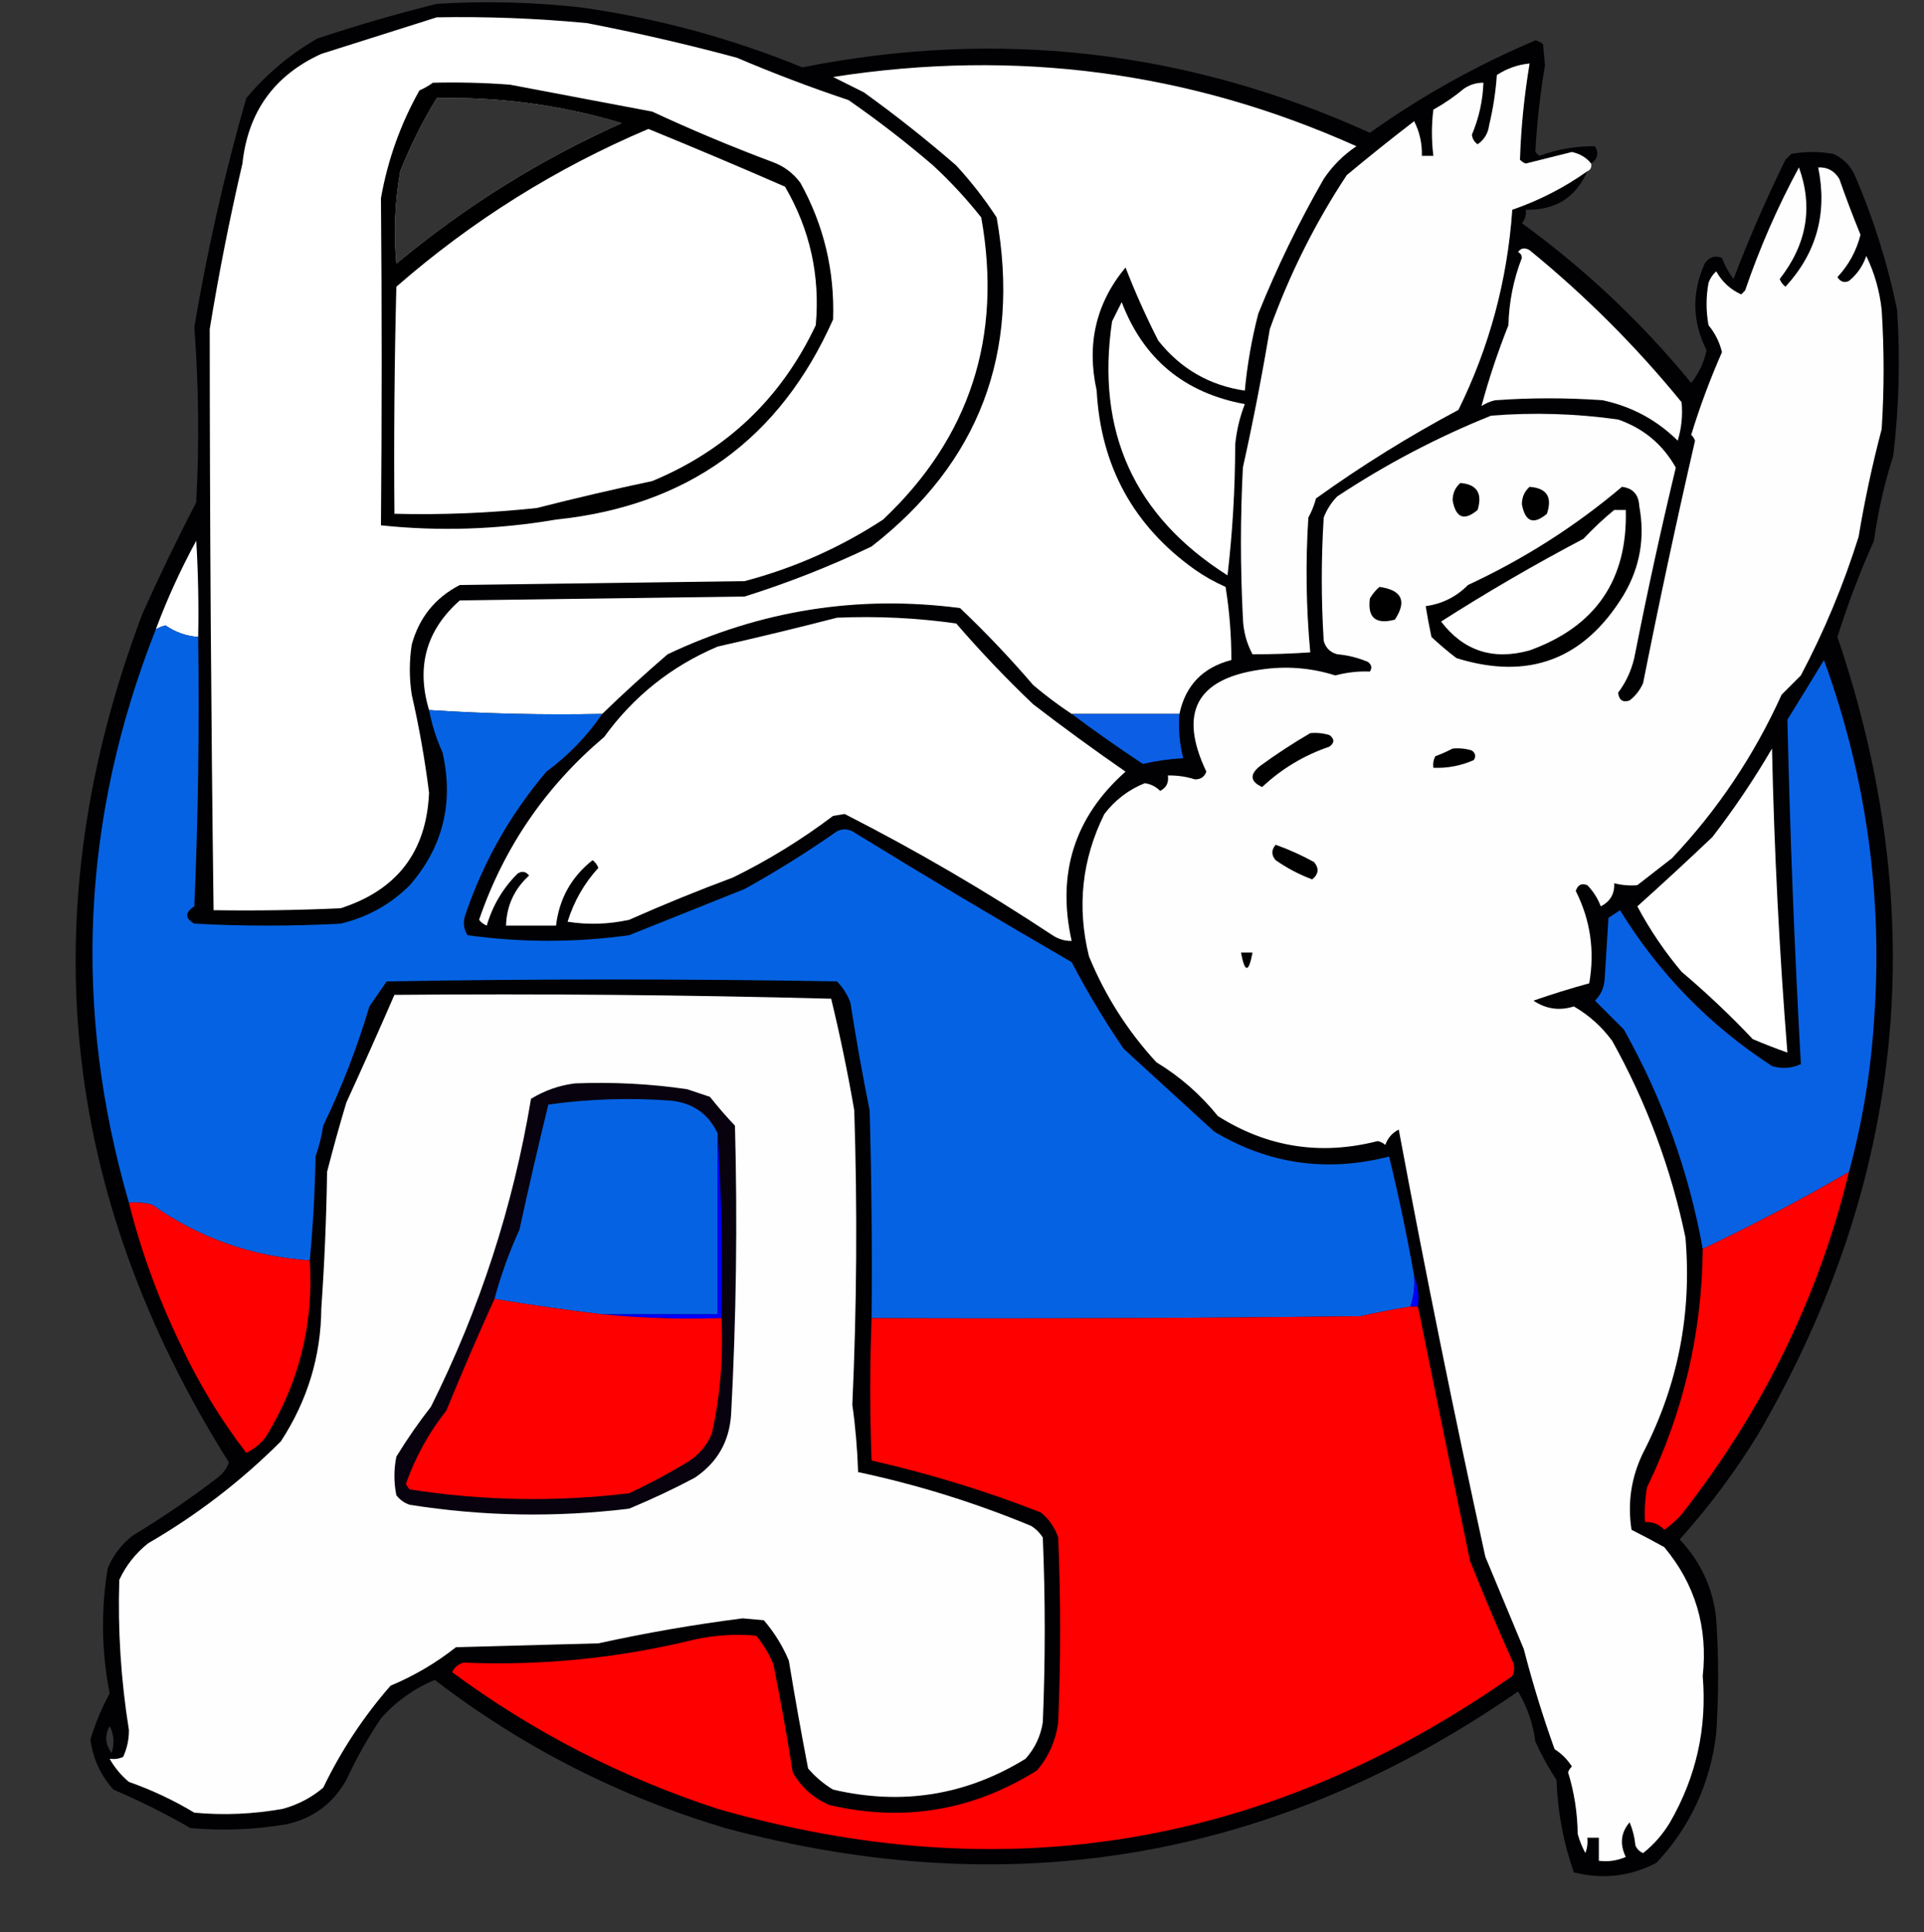
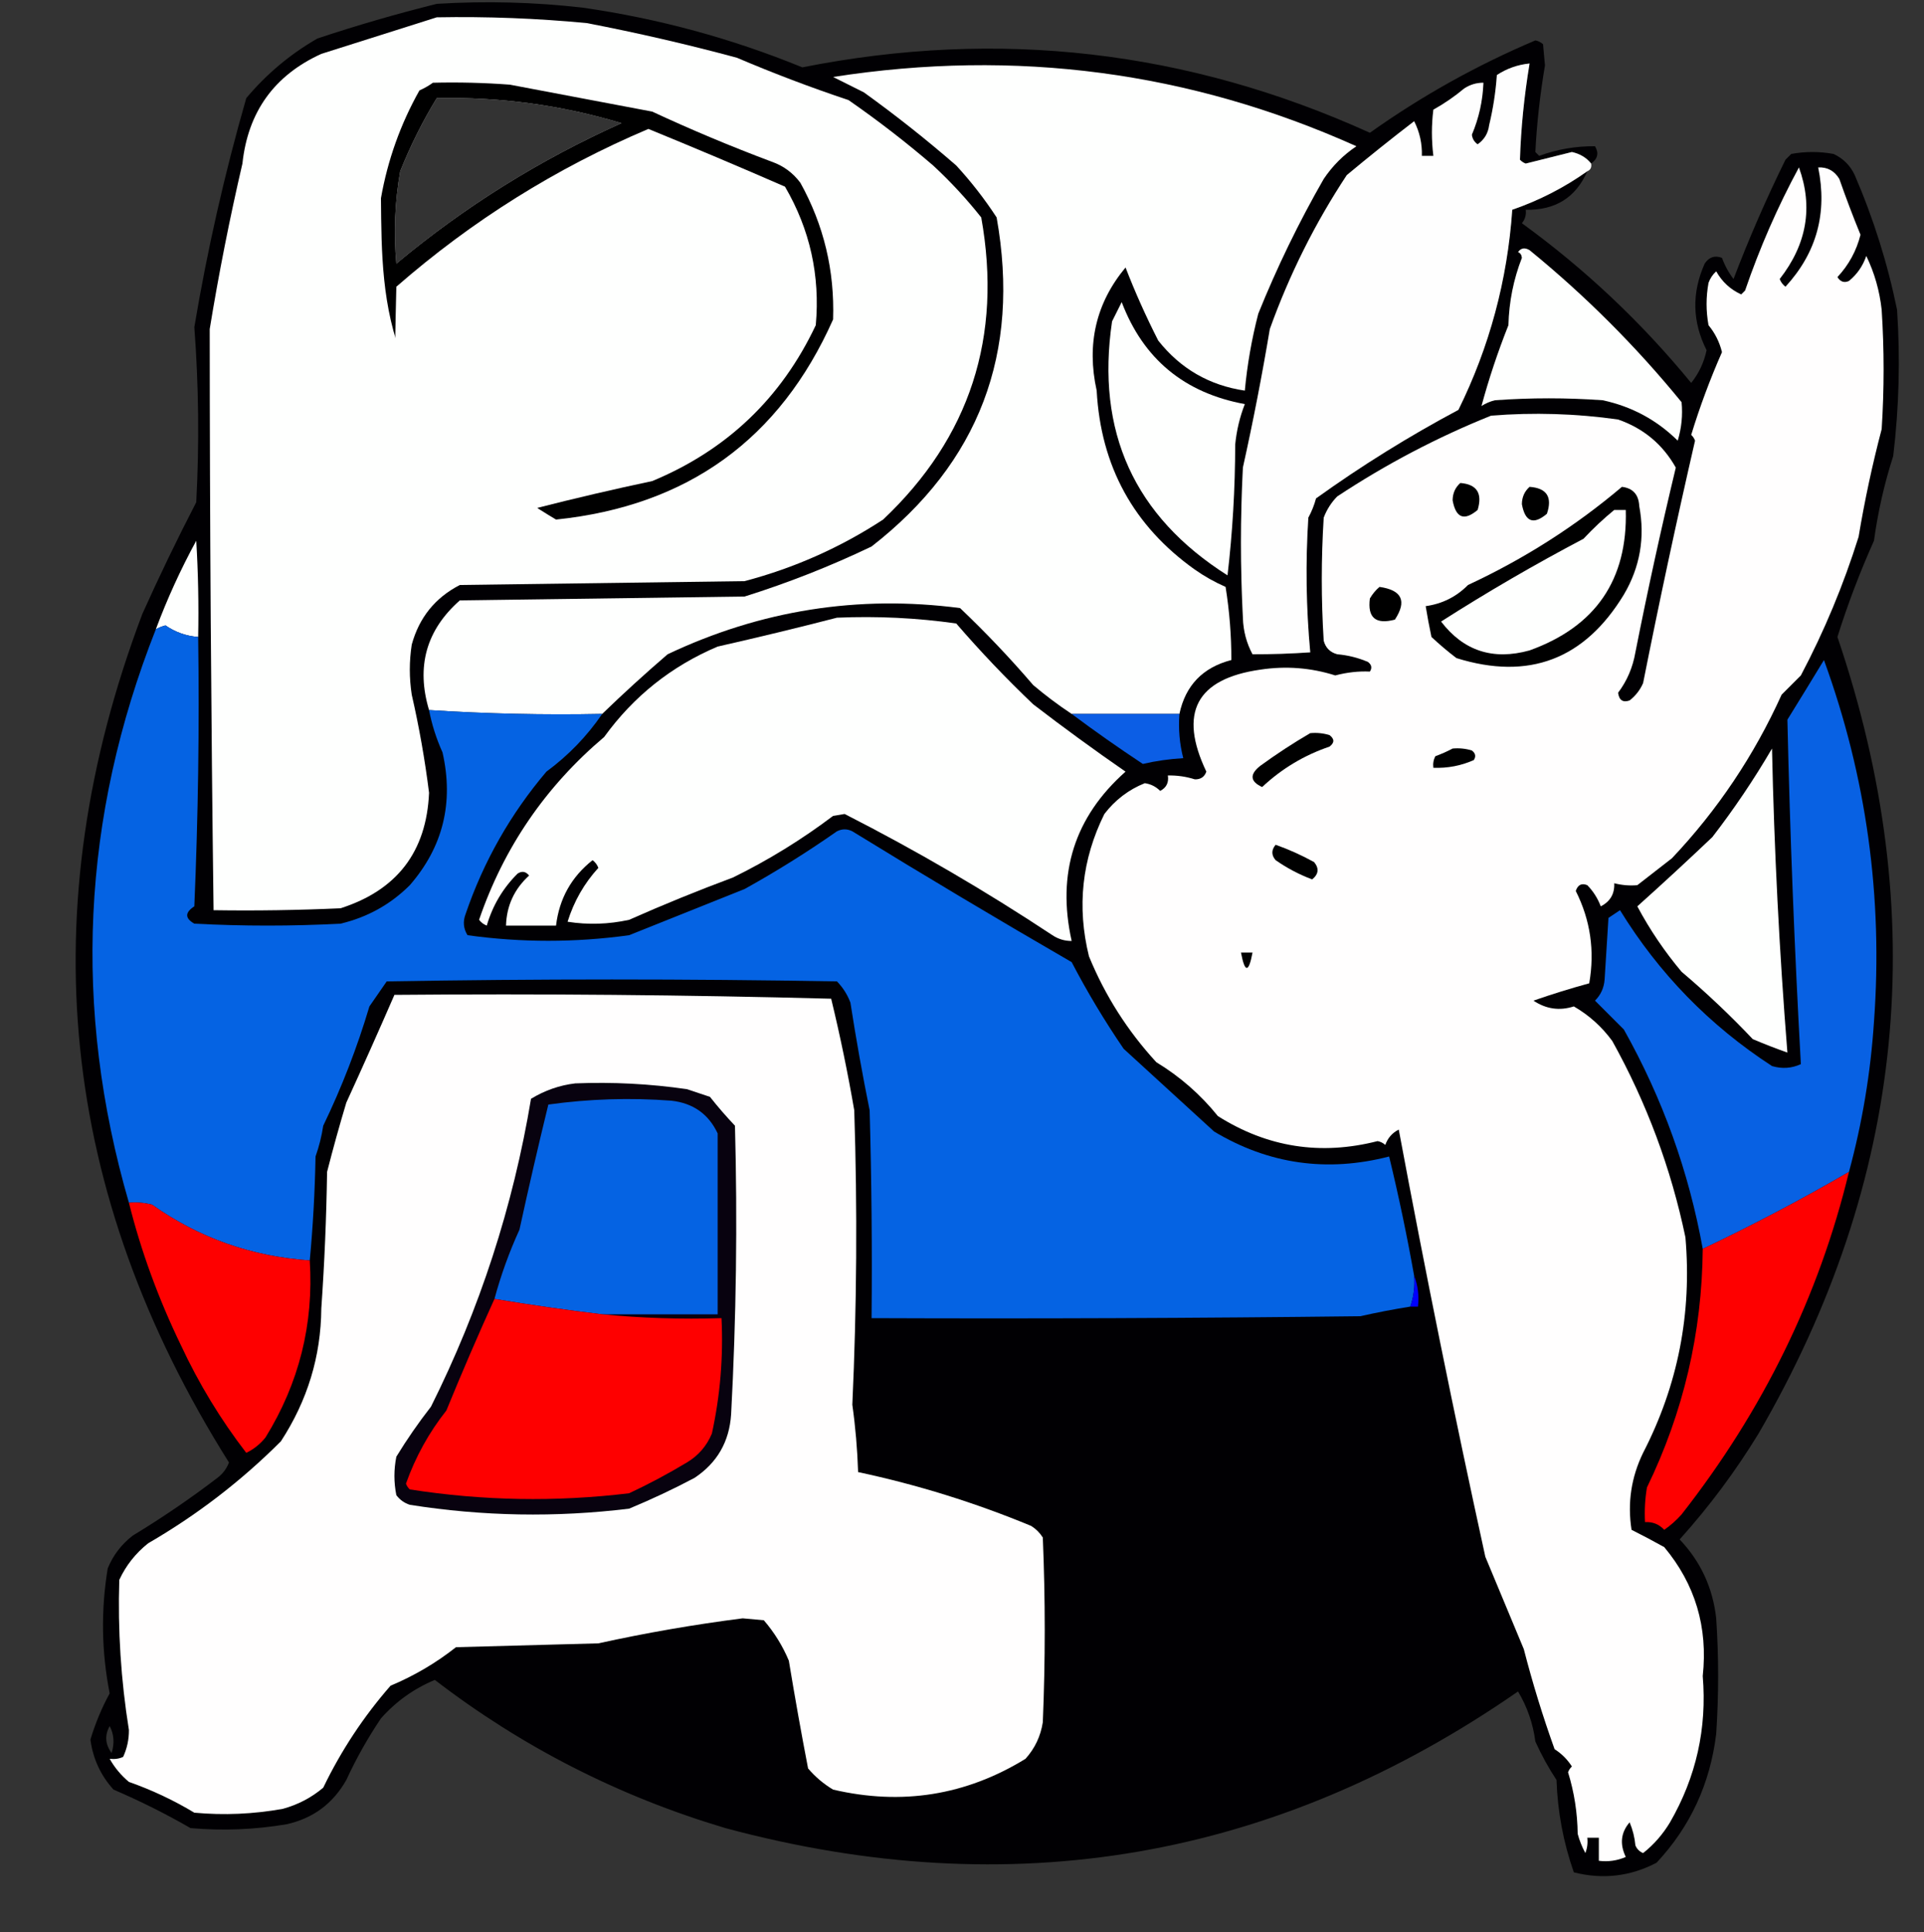
<svg xmlns="http://www.w3.org/2000/svg" version="1.1" width="500px" height="502px" style="shape-rendering:geometricPrecision; text-rendering:geometricPrecision; image-rendering:optimizeQuality; fill-rule:evenodd; clip-rule:evenodd">
  <rect width="100%" height="100%" fill="#333333" stroke="none" />
  <g>
    <path style="opacity:1" fill="#010003" d="M 413.5,42.5 C 412.264,40.957 410.598,39.957 408.5,39.5C 404.5,40.5 400.5,41.5 396.5,42.5C 395.914,42.291 395.414,41.957 395,41.5C 395.249,33.398 396.082,25.065 397.5,16.5C 394.421,16.804 391.587,17.804 389,19.5C 388.697,23.894 388.03,28.227 387,32.5C 386.74,34.617 385.74,36.284 384,37.5C 383.13,36.892 382.63,36.059 382.5,35C 384.329,30.689 385.329,26.189 385.5,21.5C 383.692,21.491 382.025,21.991 380.5,23C 378.007,25.08 375.341,26.914 372.5,28.5C 372.002,32.425 372.002,36.425 372.5,40.5C 371.5,40.5 370.5,40.5 369.5,40.5C 369.599,37.327 368.932,34.327 367.5,31.5C 361.575,36.047 355.742,40.713 350,45.5C 341.762,57.976 335.095,71.309 330,85.5C 327.981,97.573 325.648,109.573 323,121.5C 322.333,134.5 322.333,147.5 323,160.5C 323.1,163.903 323.934,167.07 325.5,170C 330.526,170.012 335.526,169.845 340.5,169.5C 339.42,157.86 339.254,146.193 340,134.5C 340.862,132.913 341.529,131.246 342,129.5C 353.823,121.01 366.156,113.343 379,106.5C 387.064,90.165 391.73,72.832 393,54.5C 400.012,52.078 406.512,48.745 412.5,44.5C 409.512,51.339 404.178,54.672 396.5,54.5C 396.67,55.822 396.337,56.989 395.5,58C 411.933,69.932 426.6,83.766 439.5,99.5C 441.5,96.999 442.833,94.166 443.5,91C 439.77,83.612 439.603,76.112 443,68.5C 444.133,66.789 445.633,66.289 447.5,67C 448.218,68.987 449.218,70.821 450.5,72.5C 454.511,61.971 459.011,51.638 464,41.5C 464.5,41 465,40.5 465.5,40C 469.167,39.333 472.833,39.333 476.5,40C 479,41.167 480.833,43 482,45.5C 486.875,56.79 490.541,68.457 493,80.5C 493.848,93.205 493.515,105.871 492,118.5C 489.694,125.662 488.027,132.995 487,140.5C 483.323,148.706 480.156,157.039 477.5,165.5C 502.05,237.706 495.217,306.706 457,372.5C 451.019,382.292 444.186,391.458 436.5,400C 441.953,405.74 445.119,412.574 446,420.5C 446.667,430.5 446.667,440.5 446,450.5C 444.428,463.469 439.261,474.636 430.5,484C 423.691,487.567 416.525,488.4 409,486.5C 406.278,478.74 404.778,470.74 404.5,462.5C 402.443,459.394 400.61,456.061 399,452.5C 398.393,447.847 396.893,443.513 394.5,439.5C 331.498,483.168 262.831,495.001 188.5,475C 160.85,466.76 135.684,453.926 113,436.5C 107.576,438.756 102.909,442.089 99,446.5C 95.567,451.597 92.567,456.931 90,462.5C 86.528,468.641 81.362,472.474 74.5,474C 66.208,475.405 57.875,475.738 49.5,475C 43.079,471.296 36.412,467.963 29.5,465C 26.157,461.313 24.157,456.979 23.5,452C 24.783,447.757 26.45,443.757 28.5,440C 26.37,429.152 26.203,418.319 28,407.5C 29.4,404.098 31.567,401.264 34.5,399C 42.107,394.391 49.441,389.391 56.5,384C 57.899,382.938 58.899,381.605 59.5,380C 15.416,309.932 7.916,236.432 37,159.5C 41.394,149.711 46.061,140.045 51,130.5C 51.81,115.301 51.643,100.134 50.5,85C 53.877,64.898 58.377,45.065 64,25.5C 69.289,19.204 75.456,14.038 82.5,10C 92.668,6.613 103.002,3.613 113.5,1C 126.198,0.208 138.865,0.541 151.5,2C 171.16,4.831 190.16,9.998 208.5,17.5C 259.5,7.381 308.667,13.048 356,34.5C 369.46,24.936 383.794,16.936 399,10.5C 399.772,10.645 400.439,10.978 401,11.5C 401.167,13.333 401.333,15.167 401.5,17C 400.222,24.504 399.388,32.004 399,39.5C 399.333,39.833 399.667,40.167 400,40.5C 404.696,38.783 409.529,37.95 414.5,38C 415.553,39.749 415.22,41.249 413.5,42.5 Z M 113.5,25.5 C 129.858,25.139 145.858,27.306 161.5,32C 140.235,41.538 120.735,53.705 103,68.5C 102.277,60.458 102.61,52.458 104,44.5C 106.685,37.796 109.852,31.462 113.5,25.5 Z M 28.5,448.5 C 29.629,450.628 29.796,452.961 29,455.5C 27.336,453.214 27.17,450.881 28.5,448.5 Z" />
  </g>
  <g>
    <path style="opacity:1" fill="#fefffe" d="M 113.5,4.5 C 126.53,4.263 139.53,4.763 152.5,6C 165.601,8.525 178.601,11.525 191.5,15C 201.022,19.063 210.689,22.729 220.5,26C 228.119,31.284 235.452,36.951 242.5,43C 247.034,47.199 251.201,51.699 255,56.5C 260.554,87.522 252.054,113.689 229.5,135C 218.414,142.256 206.414,147.59 193.5,151C 168.833,151.333 144.167,151.667 119.5,152C 113.089,155.306 108.922,160.472 107,167.5C 106.333,171.833 106.333,176.167 107,180.5C 108.933,188.952 110.433,197.452 111.5,206C 110.839,221.304 103.172,231.304 88.5,236C 77.505,236.5 66.505,236.667 55.5,236.5C 54.851,186.149 54.518,135.816 54.5,85.5C 56.858,71.069 59.691,56.736 63,42.5C 64.436,29.071 71.27,19.571 83.5,14C 93.612,10.812 103.612,7.646 113.5,4.5 Z M 113.5,25.5 C 109.852,31.462 106.685,37.796 104,44.5C 102.61,52.458 102.277,60.458 103,68.5C 120.735,53.705 140.235,41.538 161.5,32C 145.858,27.306 129.858,25.139 113.5,25.5 Z" />
  </g>
  <g>
    <path style="opacity:1" fill="#fefefe" d="M 413.5,42.5 C 413.672,43.492 413.338,44.158 412.5,44.5C 406.512,48.745 400.012,52.078 393,54.5C 391.73,72.832 387.064,90.165 379,106.5C 366.156,113.343 353.823,121.01 342,129.5C 341.529,131.246 340.862,132.913 340,134.5C 339.254,146.193 339.42,157.86 340.5,169.5C 335.526,169.845 330.526,170.012 325.5,170C 323.934,167.07 323.1,163.903 323,160.5C 322.333,147.5 322.333,134.5 323,121.5C 325.648,109.573 327.981,97.573 330,85.5C 335.095,71.309 341.762,57.976 350,45.5C 355.742,40.713 361.575,36.047 367.5,31.5C 368.932,34.327 369.599,37.327 369.5,40.5C 370.5,40.5 371.5,40.5 372.5,40.5C 372.002,36.425 372.002,32.425 372.5,28.5C 375.341,26.914 378.007,25.08 380.5,23C 382.025,21.991 383.692,21.491 385.5,21.5C 385.329,26.189 384.329,30.689 382.5,35C 382.63,36.059 383.13,36.892 384,37.5C 385.74,36.284 386.74,34.617 387,32.5C 388.03,28.227 388.697,23.894 389,19.5C 391.587,17.804 394.421,16.804 397.5,16.5C 396.082,25.065 395.249,33.398 395,41.5C 395.414,41.957 395.914,42.291 396.5,42.5C 400.5,41.5 404.5,40.5 408.5,39.5C 410.598,39.957 412.264,40.957 413.5,42.5 Z" />
  </g>
  <g>
    <path style="opacity:1" fill="#fefffe" d="M 306.5,185.5 C 297.167,185.5 287.833,185.5 278.5,185.5C 275.044,183.217 271.71,180.717 268.5,178C 262.476,170.978 256.143,164.311 249.5,158C 223.039,154.543 197.705,158.543 173.5,170C 167.612,175.061 161.945,180.228 156.5,185.5C 141.452,185.801 126.452,185.468 111.5,184.5C 108.107,173.201 110.774,163.701 119.5,156C 144.167,155.667 168.833,155.333 193.5,155C 204.794,151.457 215.794,147.123 226.5,142C 254.446,120.235 265.279,91.735 259,56.5C 255.882,51.714 252.382,47.214 248.5,43C 240.812,36.316 232.812,29.983 224.5,24C 221.798,22.66 219.131,21.327 216.5,20C 263.974,12.601 309.308,18.601 352.5,38C 349.114,40.263 346.281,43.097 344,46.5C 337.532,57.769 331.866,69.435 327,81.5C 325.292,88.081 324.125,94.748 323.5,101.5C 314.283,100.141 306.783,95.808 301,88.5C 297.787,82.188 294.953,75.855 292.5,69.5C 284.829,78.722 282.329,89.388 285,101.5C 286.071,121.147 294.571,136.647 310.5,148C 313.005,149.753 315.671,151.253 318.5,152.5C 319.511,158.835 320.011,165.168 320,171.5C 312.582,173.417 308.082,178.083 306.5,185.5 Z" />
  </g>
  <g>
-     <path style="opacity:1" fill="#000000" d="M 112.5,21.5 C 119.175,21.334 125.842,21.5 132.5,22C 144.833,24.333 157.167,26.667 169.5,29C 179.637,33.715 189.97,38.048 200.5,42C 203.562,43.061 206.062,44.894 208,47.5C 214.086,58.487 216.919,70.32 216.5,83C 202.667,114.135 178.667,131.468 144.5,135C 129.354,137.6 114.187,138.1 99,136.5C 99.246,108.159 99.246,79.826 99,51.5C 100.75,41.582 104.083,32.249 109,23.5C 110.302,22.915 111.469,22.248 112.5,21.5 Z M 113.5,25.5 C 109.852,31.462 106.685,37.796 104,44.5C 102.61,52.458 102.277,60.458 103,68.5C 120.735,53.705 140.235,41.538 161.5,32C 145.858,27.306 129.858,25.139 113.5,25.5 Z" />
+     <path style="opacity:1" fill="#000000" d="M 112.5,21.5 C 119.175,21.334 125.842,21.5 132.5,22C 144.833,24.333 157.167,26.667 169.5,29C 179.637,33.715 189.97,38.048 200.5,42C 203.562,43.061 206.062,44.894 208,47.5C 214.086,58.487 216.919,70.32 216.5,83C 202.667,114.135 178.667,131.468 144.5,135C 99.246,108.159 99.246,79.826 99,51.5C 100.75,41.582 104.083,32.249 109,23.5C 110.302,22.915 111.469,22.248 112.5,21.5 Z M 113.5,25.5 C 109.852,31.462 106.685,37.796 104,44.5C 102.61,52.458 102.277,60.458 103,68.5C 120.735,53.705 140.235,41.538 161.5,32C 145.858,27.306 129.858,25.139 113.5,25.5 Z" />
  </g>
  <g>
    <path style="opacity:1" fill="#fefffe" d="M 168.5,33.5 C 180.385,38.358 192.218,43.358 204,48.5C 210.491,59.62 213.158,71.62 212,84.5C 203.048,103.451 188.882,116.951 169.5,125C 159.451,127.127 149.451,129.461 139.5,132C 127.205,133.315 114.872,133.815 102.5,133.5C 102.333,113.831 102.5,94.164 103,74.5C 122.653,57.347 144.486,43.68 168.5,33.5 Z" />
  </g>
  <g>
    <path style="opacity:1" fill="#fffefe" d="M 467.5,43.5 C 471.225,53.797 469.559,63.463 462.5,72.5C 462.808,73.308 463.308,73.975 464,74.5C 472.101,65.678 474.934,55.345 472.5,43.5C 474.903,43.393 476.736,44.393 478,46.5C 479.71,51.391 481.543,56.225 483.5,61C 482.438,65.192 480.438,68.859 477.5,72C 478.275,73.23 479.275,73.563 480.5,73C 482.617,71.269 484.117,69.102 485,66.5C 487.128,70.89 488.461,75.557 489,80.5C 489.667,90.833 489.667,101.167 489,111.5C 486.574,120.719 484.574,130.052 483,139.5C 479.074,152.009 474.074,164.009 468,175.5C 466.333,177.167 464.667,178.833 463,180.5C 455.851,196.302 446.351,210.469 434.5,223C 431.5,225.333 428.5,227.667 425.5,230C 423.512,230.18 421.512,230.014 419.5,229.5C 419.627,232.245 418.46,234.245 416,235.5C 415.208,233.413 414.041,231.579 412.5,230C 411.035,229.399 410.035,229.899 409.5,231.5C 413.31,239.06 414.477,247.06 413,255.5C 408.093,256.842 403.259,258.342 398.5,260C 401.803,262.196 405.303,262.696 409,261.5C 412.956,263.788 416.289,266.788 419,270.5C 427.933,286.593 434.267,303.593 438,321.5C 439.716,341.289 436.05,359.955 427,377.5C 423.907,383.861 422.907,390.527 424,397.5C 426.844,398.926 429.678,400.426 432.5,402C 440.542,411.636 443.875,422.803 442.5,435.5C 443.628,449.069 440.795,461.736 434,473.5C 432.114,476.641 429.78,479.308 427,481.5C 426.055,481.095 425.388,480.428 425,479.5C 424.808,477.423 424.308,475.423 423.5,473.5C 421.22,476.146 420.887,479.146 422.5,482.5C 420.257,483.474 417.924,483.808 415.5,483.5C 415.5,481.5 415.5,479.5 415.5,477.5C 414.5,477.5 413.5,477.5 412.5,477.5C 412.657,478.873 412.49,480.207 412,481.5C 411.138,479.913 410.471,478.246 410,476.5C 409.934,471.018 409.101,465.684 407.5,460.5C 407.709,459.914 408.043,459.414 408.5,459C 407.333,457.167 405.833,455.667 404,454.5C 400.933,445.965 398.266,437.299 396,428.5C 392.667,420.5 389.333,412.5 386,404.5C 377.92,367.598 370.42,330.598 363.5,293.5C 361.803,294.364 360.637,295.697 360,297.5C 359.439,296.978 358.772,296.645 358,296.5C 343.188,300.289 329.355,298.123 316.5,290C 311.997,284.41 306.664,279.744 300.5,276C 293.015,267.856 287.182,258.689 283,248.5C 279.818,235.627 281.152,223.294 287,211.5C 289.815,207.841 293.315,205.174 297.5,203.5C 299.055,203.722 300.389,204.389 301.5,205.5C 303.111,204.68 303.778,203.346 303.5,201.5C 305.884,201.443 308.218,201.777 310.5,202.5C 312,202.547 313,201.881 313.5,200.5C 306.221,185.221 310.888,176.387 327.5,174C 334.162,172.989 340.662,173.489 347,175.5C 350.087,174.693 353.087,174.36 356,174.5C 356.617,173.551 356.451,172.718 355.5,172C 352.956,170.908 350.289,170.241 347.5,170C 345.667,169.5 344.5,168.333 344,166.5C 343.333,155.833 343.333,145.167 344,134.5C 344.792,132.413 345.959,130.579 347.5,129C 360.19,120.611 373.524,113.611 387.5,108C 398.55,107.121 409.55,107.454 420.5,109C 427.102,111.293 432.102,115.46 435.5,121.5C 431.682,137.401 428.182,153.401 425,169.5C 424.322,173.419 422.822,176.919 420.5,180C 420.763,181.946 421.763,182.612 423.5,182C 425.049,180.786 426.215,179.286 427,177.5C 431.176,156.457 435.676,135.457 440.5,114.5C 440.291,113.914 439.957,113.414 439.5,113C 441.737,105.689 444.404,98.523 447.5,91.5C 446.863,88.893 445.696,86.56 444,84.5C 443.333,80.833 443.333,77.167 444,73.5C 444.419,72.328 445.085,71.328 446,70.5C 447.522,73.224 449.689,75.224 452.5,76.5C 452.833,76.167 453.167,75.833 453.5,75.5C 457.309,64.371 461.975,53.704 467.5,43.5 Z" />
  </g>
  <g>
    <path style="opacity:1" fill="#fefffe" d="M 394.5,65.5 C 395.251,64.427 396.251,64.26 397.5,65C 412.027,76.86 425.194,90.027 437,104.5C 437.33,107.866 436.997,111.199 436,114.5C 430.553,109.122 424.053,105.622 416.5,104C 407.167,103.333 397.833,103.333 388.5,104C 387.234,104.309 386.067,104.809 385,105.5C 386.901,98.463 389.235,91.463 392,84.5C 392.153,78.444 393.319,72.611 395.5,67C 395.43,66.235 395.097,65.735 394.5,65.5 Z" />
  </g>
  <g>
    <path style="opacity:1" fill="#fefffe" d="M 291.5,78.5 C 297.12,93.275 307.787,102.109 323.5,105C 322.189,108.354 321.356,111.854 321,115.5C 320.978,126.99 320.312,138.324 319,149.5C 294.756,134.142 284.756,112.142 289,83.5C 289.847,81.807 290.68,80.14 291.5,78.5 Z" />
  </g>
  <g>
    <path style="opacity:1" fill="#000000" d="M 379.5,125.5 C 383.805,125.842 385.305,128.176 384,132.5C 380.509,135.446 378.342,134.612 377.5,130C 377.519,128.167 378.185,126.667 379.5,125.5 Z" />
  </g>
  <g>
    <path style="opacity:1" fill="#000000" d="M 397.5,126.5 C 401.976,126.822 403.476,129.156 402,133.5C 398.509,136.446 396.342,135.612 395.5,131C 395.519,129.167 396.185,127.667 397.5,126.5 Z" />
  </g>
  <g>
    <path style="opacity:1" fill="#000000" d="M 421.5,126.5 C 424.355,126.842 425.855,128.509 426,131.5C 427.537,139.7 426.203,147.366 422,154.5C 411.777,171.345 397.277,176.845 378.5,171C 376.241,169.285 374.074,167.452 372,165.5C 371.433,162.832 370.933,160.166 370.5,157.5C 374.805,156.901 378.471,155.068 381.5,152C 396.084,145.223 409.417,136.723 421.5,126.5 Z" />
  </g>
  <g>
    <path style="opacity:1" fill="#fefffe" d="M 419.5,132.5 C 420.5,132.5 421.5,132.5 422.5,132.5C 423.004,150.644 414.67,162.811 397.5,169C 388,171.637 380.334,169.137 374.5,161.5C 386.506,153.828 398.839,146.662 411.5,140C 414.062,137.267 416.729,134.767 419.5,132.5 Z" />
  </g>
  <g>
    <path style="opacity:1" fill="#fefffe" d="M 51.5,165.5 C 48.423,165.273 45.59,164.273 43,162.5C 42.098,162.743 41.265,163.077 40.5,163.5C 43.44,155.617 46.94,147.95 51,140.5C 51.5,148.827 51.666,157.16 51.5,165.5 Z" />
  </g>
  <g>
    <path style="opacity:1" fill="#000000" d="M 358.5,152.5 C 364.335,153.333 365.668,156.166 362.5,161C 357.502,162.33 355.336,160.496 356,155.5C 356.698,154.309 357.531,153.309 358.5,152.5 Z" />
  </g>
  <g>
    <path style="opacity:1" fill="#fefffe" d="M 217.5,160.5 C 227.938,160.049 238.271,160.549 248.5,162C 254.802,169.303 261.468,176.303 268.5,183C 276.383,189.058 284.383,194.892 292.5,200.5C 279.248,212.261 274.582,226.927 278.5,244.5C 276.692,244.509 275.025,244.009 273.5,243C 256.098,231.477 238.098,220.977 219.5,211.5C 218.5,211.667 217.5,211.833 216.5,212C 208.342,218.158 199.675,223.491 190.5,228C 181.386,231.39 172.386,235.057 163.5,239C 158.152,240.173 152.818,240.34 147.5,239.5C 149.141,234.214 151.808,229.547 155.5,225.5C 155.192,224.692 154.692,224.025 154,223.5C 148.499,227.841 145.333,233.507 144.5,240.5C 140.167,240.5 135.833,240.5 131.5,240.5C 131.654,235.337 133.654,231.003 137.5,227.5C 136.635,226.417 135.635,226.251 134.5,227C 130.683,230.799 128.016,235.299 126.5,240.5C 125.692,240.192 125.025,239.692 124.5,239C 130.931,220.222 141.765,204.388 157,191.5C 164.655,180.924 174.489,173.09 186.5,168C 197.007,165.622 207.341,163.122 217.5,160.5 Z" />
  </g>
  <g>
    <path style="opacity:1" fill="#0563e3" d="M 51.5,165.5 C 51.833,188.843 51.5,212.176 50.5,235.5C 48.027,237.098 48.027,238.598 50.5,240C 63.167,240.667 75.833,240.667 88.5,240C 95.475,238.344 101.475,235.011 106.5,230C 115.128,220.071 117.962,208.571 115,195.5C 113.391,191.939 112.225,188.272 111.5,184.5C 126.452,185.468 141.452,185.801 156.5,185.5C 152.542,191.292 147.709,196.292 142,200.5C 132.662,211.51 125.662,223.844 121,237.5C 120.257,239.441 120.424,241.274 121.5,243C 135.482,244.937 149.482,244.937 163.5,243C 173.49,239.006 183.49,235.006 193.5,231C 201.745,226.427 209.745,221.427 217.5,216C 218.833,215.333 220.167,215.333 221.5,216C 240.367,227.598 259.367,238.932 278.5,250C 282.528,257.715 287.028,265.215 292,272.5C 299.859,279.695 307.693,286.862 315.5,294C 329.68,302.502 344.847,304.669 361,300.5C 363.489,310.78 365.656,321.113 367.5,331.5C 367.721,334.279 367.388,336.946 366.5,339.5C 362.158,340.193 357.825,341.026 353.5,342C 311.168,342.5 268.835,342.667 226.5,342.5C 226.667,324.497 226.5,306.497 226,288.5C 224.119,279.217 222.453,269.884 221,260.5C 220.208,258.413 219.041,256.579 217.5,255C 178.5,254.333 139.5,254.333 100.5,255C 99,257.167 97.5,259.333 96,261.5C 92.82,272.187 88.82,282.52 84,292.5C 83.587,295.232 82.92,297.899 82,300.5C 81.83,309.676 81.33,318.676 80.5,327.5C 65.352,326.475 51.685,321.642 39.5,313C 37.527,312.505 35.527,312.338 33.5,312.5C 18.861,262.075 21.194,212.408 40.5,163.5C 41.265,163.077 42.098,162.743 43,162.5C 45.59,164.273 48.423,165.273 51.5,165.5 Z" />
  </g>
  <g>
    <path style="opacity:1" fill="#0861e3" d="M 480.5,304.5 C 468.149,311.676 455.483,318.343 442.5,324.5C 438.888,304.413 432.055,285.413 422,267.5C 419.5,265 417,262.5 414.5,260C 416.004,258.509 416.837,256.676 417,254.5C 417.333,249.167 417.667,243.833 418,238.5C 419,237.833 420,237.167 421,236.5C 431.121,252.954 444.287,266.454 460.5,277C 463.099,277.769 465.599,277.602 468,276.5C 466.344,246.715 465.177,216.881 464.5,187C 467.724,181.796 470.891,176.629 474,171.5C 485.042,201.83 489.376,233.164 487,265.5C 486.124,278.757 483.957,291.757 480.5,304.5 Z" />
  </g>
  <g>
    <path style="opacity:1" fill="#0c5ee5" d="M 278.5,185.5 C 287.833,185.5 297.167,185.5 306.5,185.5C 306.207,189.437 306.54,193.27 307.5,197C 303.911,197.207 300.411,197.707 297,198.5C 290.654,194.304 284.487,189.97 278.5,185.5 Z" />
  </g>
  <g>
    <path style="opacity:1" fill="#000000" d="M 340.5,190.5 C 342.199,190.34 343.866,190.506 345.5,191C 346.833,192 346.833,193 345.5,194C 338.93,196.229 333.097,199.729 328,204.5C 324.863,203.055 324.697,201.222 327.5,199C 331.739,195.91 336.072,193.077 340.5,190.5 Z" />
  </g>
  <g>
    <path style="opacity:1" fill="#000000" d="M 377.5,194.5 C 379.199,194.34 380.866,194.506 382.5,195C 383.451,195.718 383.617,196.551 383,197.5C 379.679,198.971 376.179,199.637 372.5,199.5C 372.351,198.448 372.517,197.448 373,196.5C 374.622,195.901 376.122,195.234 377.5,194.5 Z" />
  </g>
  <g>
    <path style="opacity:1" fill="#fefffe" d="M 460.5,194.5 C 461.06,220.75 462.393,247.084 464.5,273.5C 461.53,272.451 458.53,271.284 455.5,270C 449.662,263.829 443.495,257.996 437,252.5C 432.58,247.243 428.746,241.577 425.5,235.5C 432.054,229.626 438.554,223.626 445,217.5C 450.672,210.15 455.839,202.483 460.5,194.5 Z" />
  </g>
  <g>
    <path style="opacity:1" fill="#000000" d="M 331.5,219.5 C 334.93,220.714 338.264,222.214 341.5,224C 342.849,225.635 342.682,227.135 341,228.5C 337.628,227.231 334.461,225.564 331.5,223.5C 330.374,222.192 330.374,220.858 331.5,219.5 Z" />
  </g>
  <g>
    <path style="opacity:1" fill="#000000" d="M 322.5,247.5 C 323.5,247.5 324.5,247.5 325.5,247.5C 324.5,252.833 323.5,252.833 322.5,247.5 Z" />
  </g>
  <g>
    <path style="opacity:1" fill="#fffefe" d="M 102.5,258.5 C 140.406,258.17 178.239,258.504 216,259.5C 218.32,269.086 220.32,278.753 222,288.5C 222.828,314.072 222.661,339.572 221.5,365C 222.31,370.751 222.81,376.584 223,382.5C 238.429,385.786 253.429,390.453 268,396.5C 269.221,397.272 270.221,398.272 271,399.5C 271.667,415.5 271.667,431.5 271,447.5C 270.436,451.127 268.936,454.293 266.5,457C 251.03,466.504 234.364,469.17 216.5,465C 214.015,463.513 211.848,461.679 210,459.5C 208.257,450.474 206.591,441.14 205,431.5C 203.386,427.658 201.219,424.158 198.5,421C 196.667,420.833 194.833,420.667 193,420.5C 180.404,422.107 167.904,424.274 155.5,427C 143.167,427.333 130.833,427.667 118.5,428C 113.295,432.103 107.628,435.437 101.5,438C 94.488,446.02 88.655,454.853 84,464.5C 80.947,467.081 77.447,468.915 73.5,470C 65.875,471.372 58.208,471.706 50.5,471C 45.124,467.761 39.458,465.095 33.5,463C 31.456,461.292 29.79,459.292 28.5,457C 29.825,457.148 30.992,456.982 32,456.5C 33.022,454.298 33.522,451.965 33.5,449.5C 31.424,436.564 30.59,423.564 31,410.5C 32.738,406.759 35.238,403.592 38.5,401C 51.164,393.668 62.664,384.834 73,374.5C 79.906,363.902 83.406,352.402 83.5,340C 84.323,328.242 84.823,316.409 85,304.5C 86.541,298.463 88.207,292.463 90,286.5C 94.27,277.179 98.437,267.846 102.5,258.5 Z" />
  </g>
  <g>
    <path style="opacity:1" fill="#08020f" d="M 149.5,281.5 C 159.233,281.109 168.9,281.609 178.5,283C 180.5,283.667 182.5,284.333 184.5,285C 186.549,287.593 188.715,290.093 191,292.5C 191.666,317.512 191.333,342.512 190,367.5C 189.537,374.597 186.37,380.097 180.5,384C 175.026,386.902 169.359,389.568 163.5,392C 144.421,394.331 125.421,393.998 106.5,391C 105.069,390.535 103.903,389.701 103,388.5C 102.333,385.167 102.333,381.833 103,378.5C 105.753,373.992 108.753,369.659 112,365.5C 124.674,340.138 133.341,313.472 138,285.5C 141.61,283.307 145.444,281.974 149.5,281.5 Z" />
  </g>
  <g>
    <path style="opacity:1" fill="#0563e3" d="M 186.5,294.5 C 186.5,310.167 186.5,325.833 186.5,341.5C 176.5,341.5 166.5,341.5 156.5,341.5C 147.134,340.383 137.801,339.05 128.5,337.5C 130.164,331.345 132.33,325.345 135,319.5C 137.371,308.607 139.871,297.774 142.5,287C 153.127,285.522 163.794,285.188 174.5,286C 180.147,286.645 184.147,289.478 186.5,294.5 Z" />
  </g>
  <g>
-     <path style="opacity:1" fill="#0000ff" d="M 186.5,294.5 C 187.496,310.325 187.83,326.325 187.5,342.5C 176.986,342.828 166.653,342.494 156.5,341.5C 166.5,341.5 176.5,341.5 186.5,341.5C 186.5,325.833 186.5,310.167 186.5,294.5 Z" />
-   </g>
+     </g>
  <g>
    <path style="opacity:1" fill="#fe0000" d="M 480.5,304.5 C 472.714,336.753 458.214,366.419 437,393.5C 435.649,395.019 434.149,396.352 432.5,397.5C 431.15,396.05 429.484,395.383 427.5,395.5C 427.335,392.482 427.502,389.482 428,386.5C 437.486,366.954 442.319,346.288 442.5,324.5C 455.483,318.343 468.149,311.676 480.5,304.5 Z" />
  </g>
  <g>
    <path style="opacity:1" fill="#fe0000" d="M 33.5,312.5 C 35.527,312.338 37.527,312.505 39.5,313C 51.685,321.642 65.352,326.475 80.5,327.5C 81.558,344.039 77.725,359.372 69,373.5C 67.611,375.227 65.944,376.561 64,377.5C 57.34,368.861 51.674,359.528 47,349.5C 41.127,337.357 36.627,325.024 33.5,312.5 Z" />
  </g>
  <g>
    <path style="opacity:1" fill="#0000ff" d="M 367.5,331.5 C 368.473,333.948 368.806,336.615 368.5,339.5C 367.833,339.5 367.167,339.5 366.5,339.5C 367.388,336.946 367.721,334.279 367.5,331.5 Z" />
  </g>
  <g>
    <path style="opacity:1" fill="#fe0000" d="M 128.5,337.5 C 137.801,339.05 147.134,340.383 156.5,341.5C 166.653,342.494 176.986,342.828 187.5,342.5C 187.994,352.621 187.161,362.621 185,372.5C 183.64,375.735 181.473,378.235 178.5,380C 173.617,382.941 168.617,385.608 163.5,388C 144.429,390.297 125.429,389.964 106.5,387C 106.043,386.586 105.709,386.086 105.5,385.5C 107.971,378.555 111.471,372.222 116,366.5C 120.027,356.655 124.193,346.988 128.5,337.5 Z" />
  </g>
  <g>
-     <path style="opacity:1" fill="#fe0000" d="M 366.5,339.5 C 367.167,339.5 367.833,339.5 368.5,339.5C 372.935,361.51 377.435,383.51 382,405.5C 385.472,414.248 389.138,422.915 393,431.5C 393.667,432.833 393.667,434.167 393,435.5C 329.642,479.921 260.809,491.421 186.5,470C 161.494,461.832 138.494,449.999 117.5,434.5C 118.09,433.201 119.09,432.368 120.5,432C 140.81,432.85 160.81,430.85 180.5,426C 185.799,424.855 191.132,424.522 196.5,425C 198.377,427.251 199.877,429.751 201,432.5C 202.876,441.795 204.543,451.128 206,460.5C 208.195,464.359 211.362,467.192 215.5,469C 234.794,473.488 252.794,470.488 269.5,460C 272.558,456.383 274.391,452.216 275,447.5C 275.667,431.5 275.667,415.5 275,399.5C 274.117,396.898 272.617,394.731 270.5,393C 256.204,387.402 241.537,382.902 226.5,379.5C 226.043,367.193 226.043,354.86 226.5,342.5C 268.835,342.667 311.168,342.5 353.5,342C 357.825,341.026 362.158,340.193 366.5,339.5 Z" />
-   </g>
+     </g>
</svg>